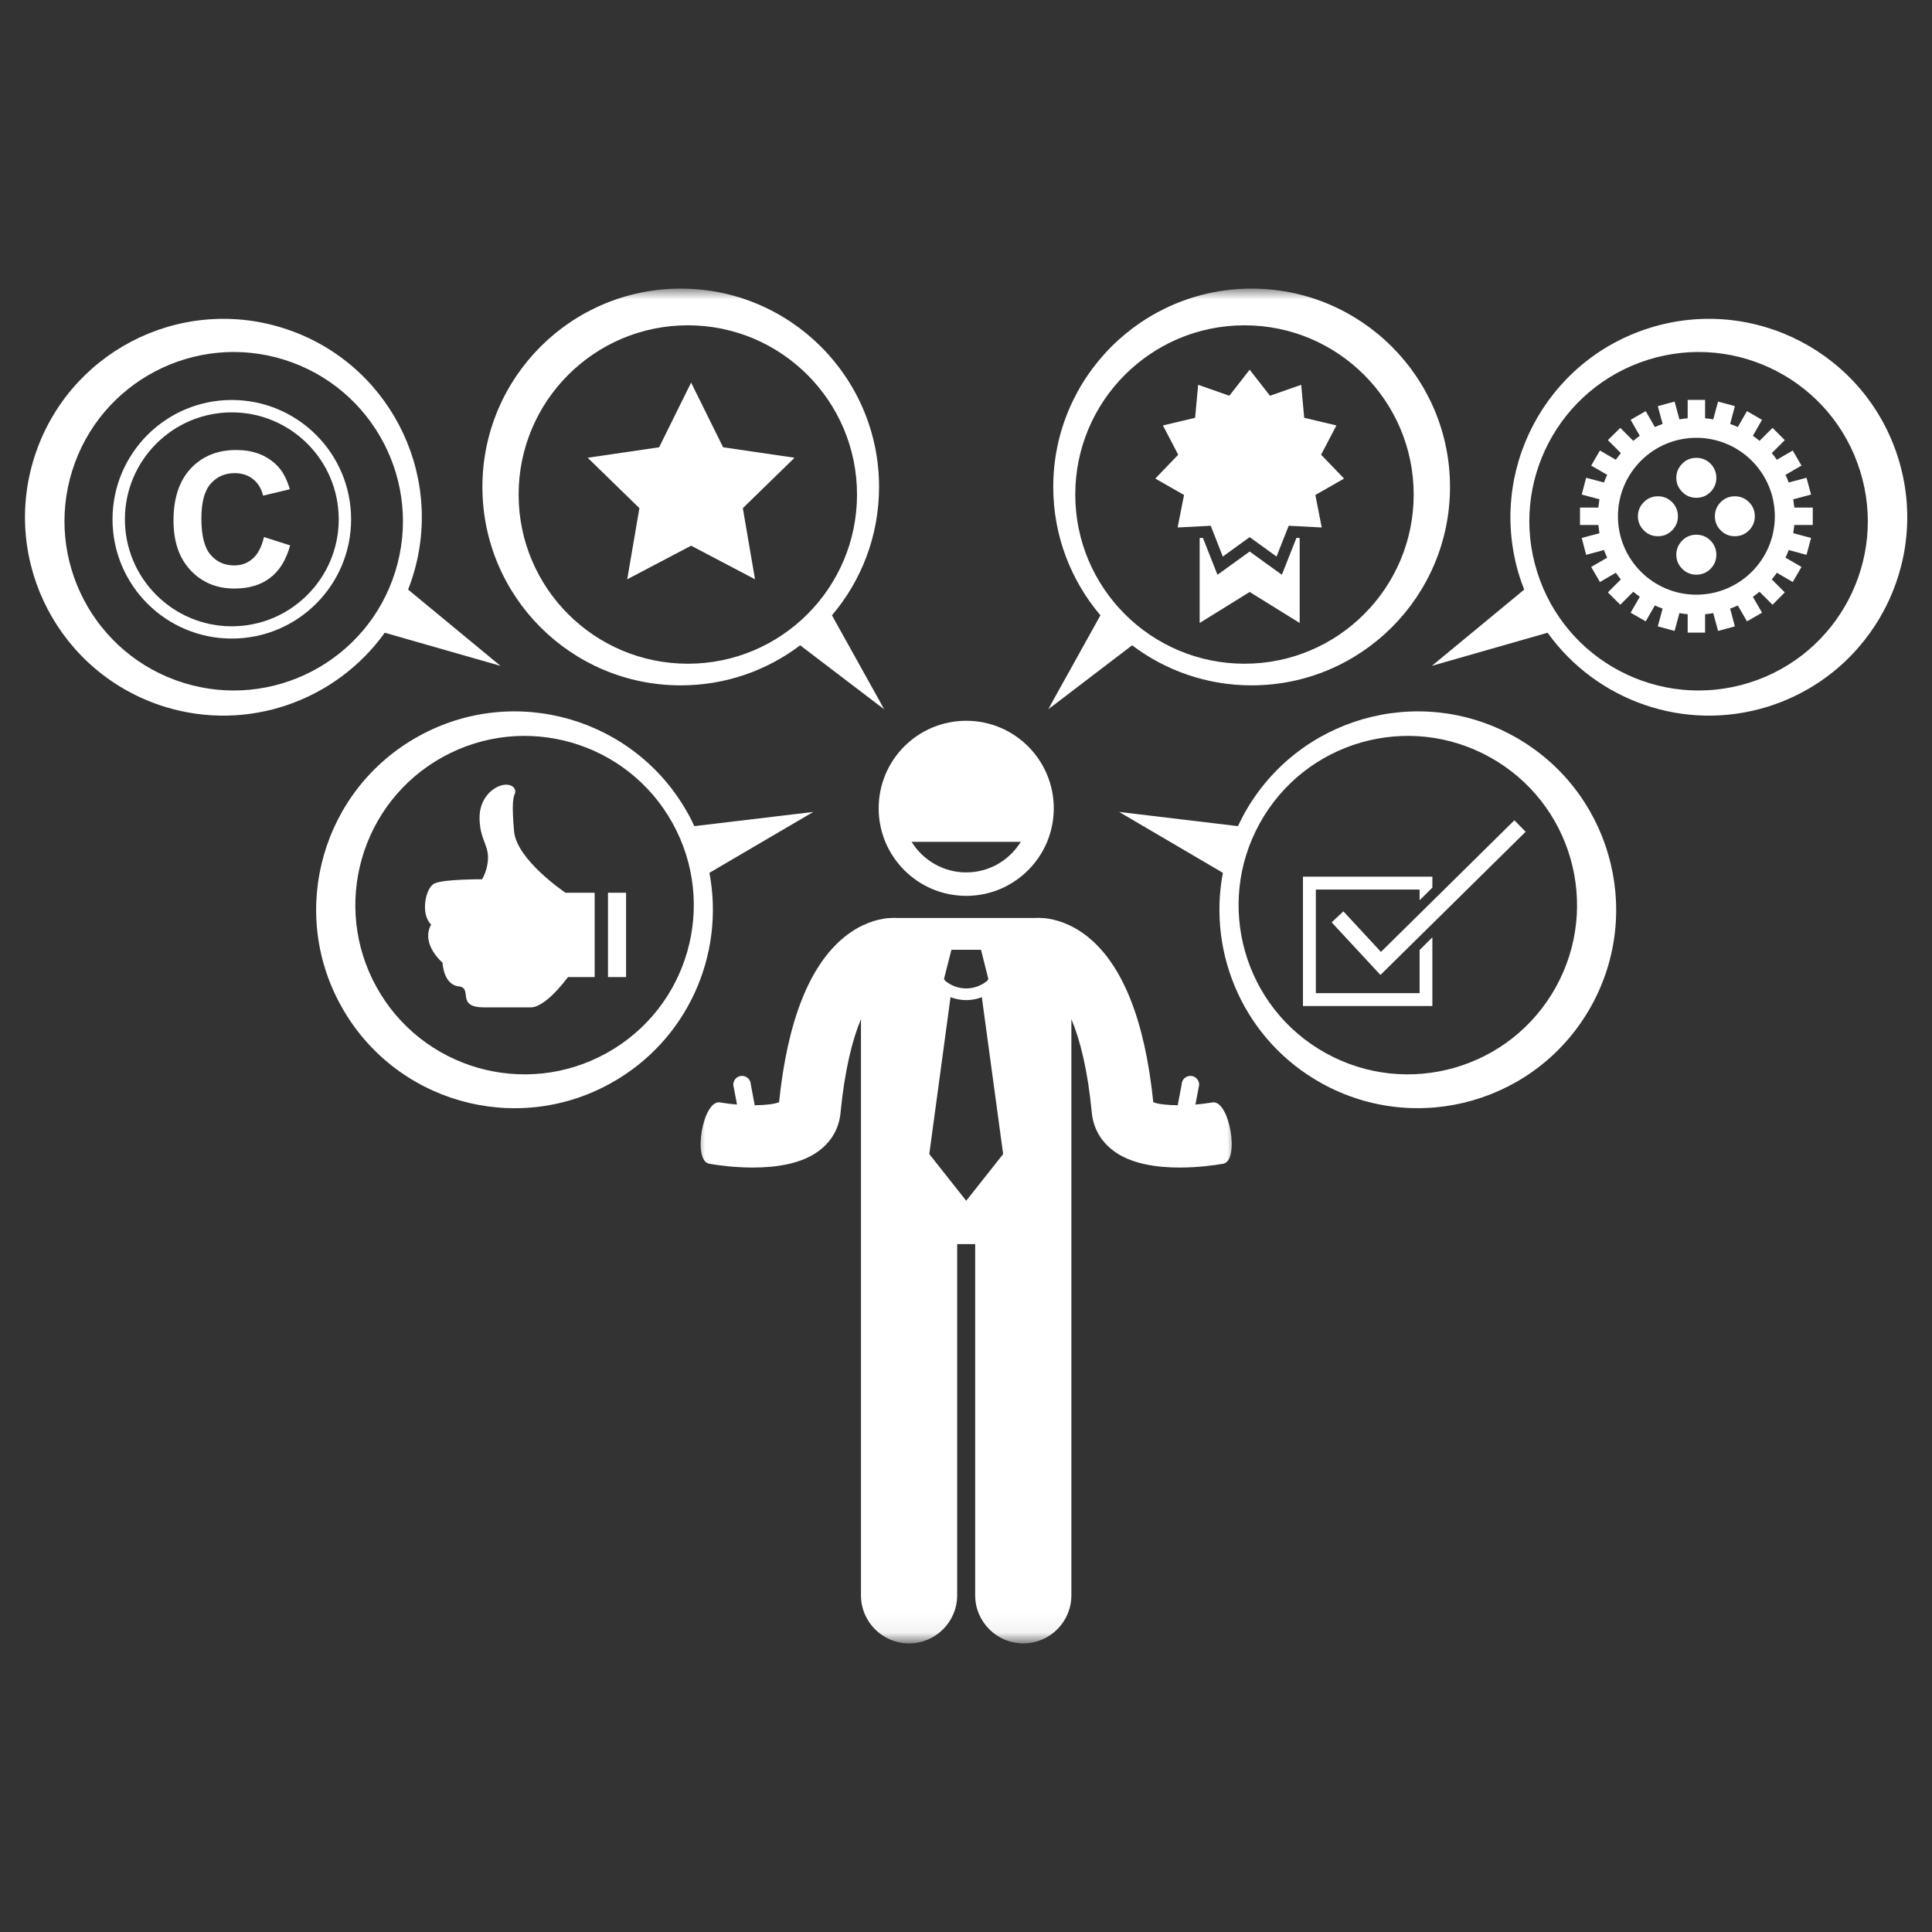
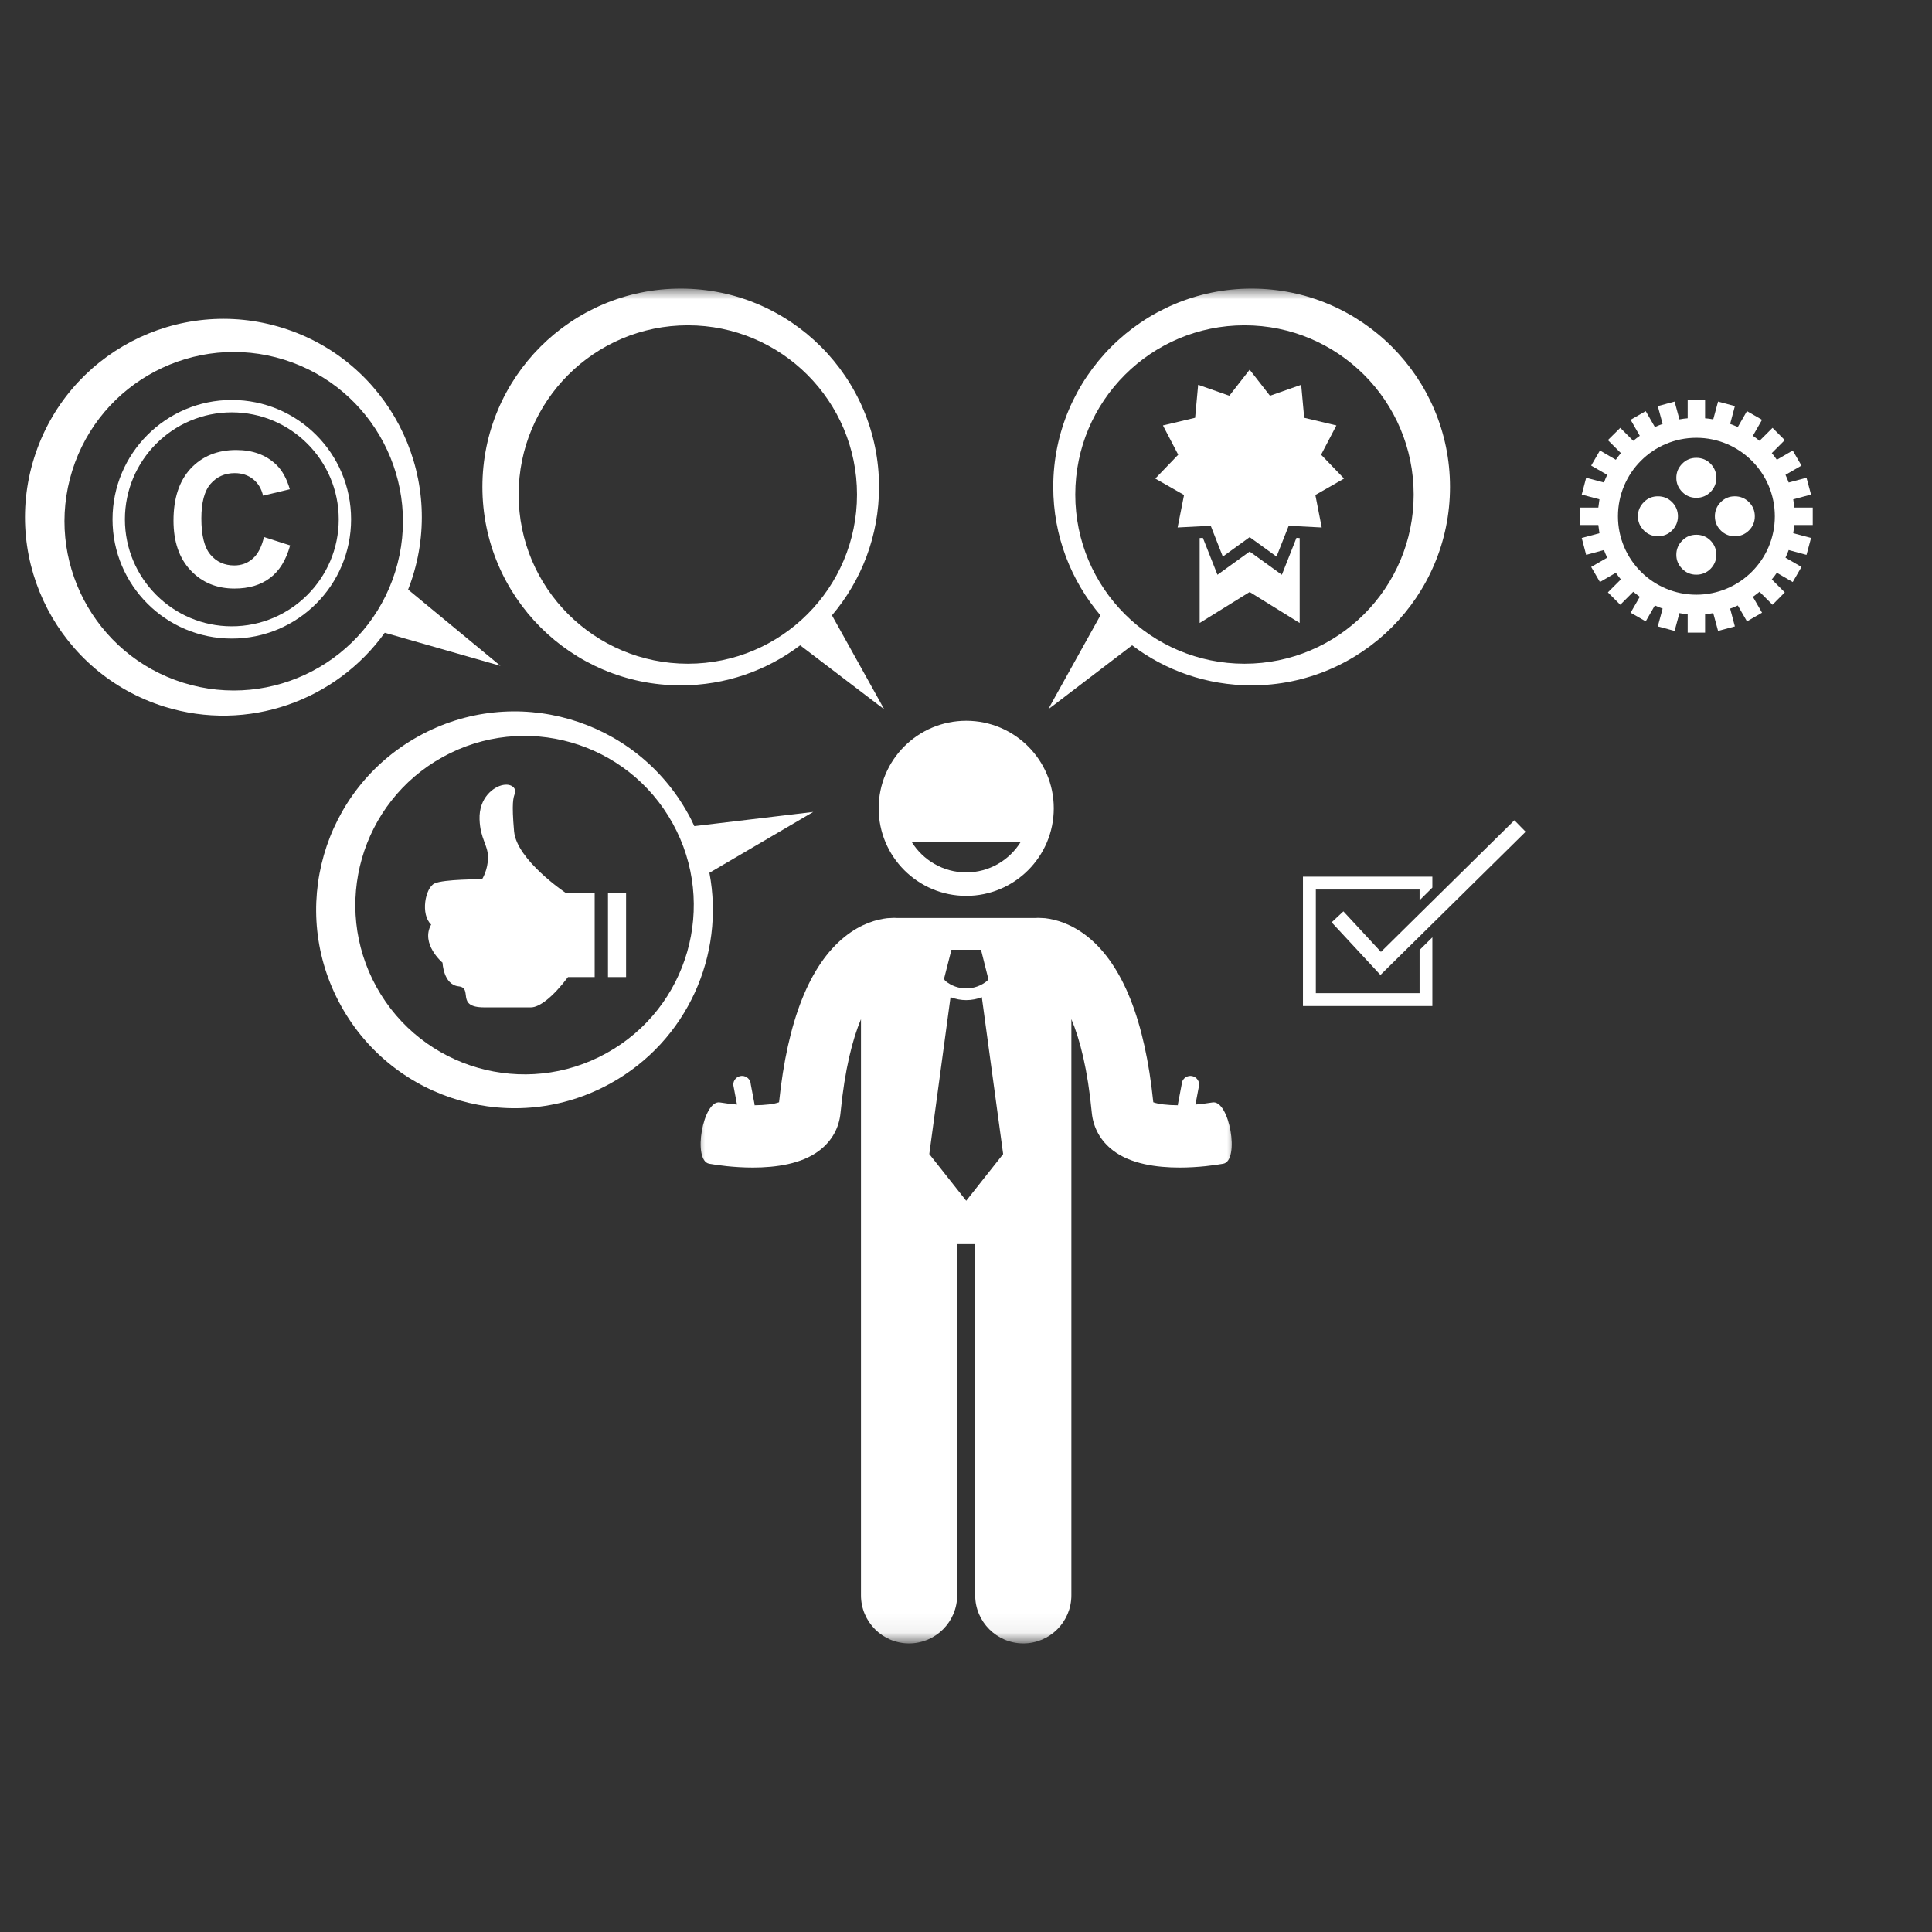
<svg xmlns="http://www.w3.org/2000/svg" width="100" height="100" viewBox="0 0 100 100" fill="none">
  <rect x="0" y="0" width="100" height="100" fill="#333333" stroke="none" />
  <path d="M50.012 46.37C52.512 46.37 54.543 44.339 54.543 41.839C54.543 39.333 52.512 37.307 50.012 37.307C47.507 37.307 45.48 39.333 45.48 41.839C45.48 44.339 47.507 46.37 50.012 46.37ZM52.835 43.573C52.251 44.521 51.204 45.156 50.012 45.156C48.819 45.156 47.772 44.521 47.184 43.573H52.835Z" fill="white" />
  <mask id="mask0_9617_296" style="mask-type:luminance" maskUnits="userSpaceOnUse" x="36" y="46" width="28" height="39">
    <path d="M36 46.667H64V84.938H36V46.667Z" fill="white" />
  </mask>
  <g mask="url(#mask0_9617_296)">
    <path d="M63.314 60.234C64.189 60.078 63.631 56.906 62.756 57.062C62.47 57.109 62.173 57.146 61.876 57.172L62.069 56.151C62.074 55.901 61.871 55.693 61.626 55.687C61.376 55.682 61.168 55.88 61.163 56.13L60.965 57.172L60.97 57.208C60.423 57.203 59.954 57.151 59.694 57.052C59.261 52.833 58.121 49.953 56.303 48.489C55.449 47.807 54.636 47.589 54.095 47.526C54.069 47.526 54.038 47.521 54.006 47.521C53.808 47.505 53.652 47.505 53.558 47.516H46.465C46.366 47.505 46.215 47.505 46.017 47.521C45.986 47.521 45.954 47.526 45.923 47.526C45.381 47.589 44.574 47.802 43.72 48.489C41.902 49.953 40.761 52.833 40.324 57.052C40.069 57.151 39.6 57.203 39.053 57.208L39.058 57.172L38.861 56.13C38.855 55.88 38.647 55.682 38.397 55.687C38.147 55.693 37.949 55.901 37.954 56.151L38.147 57.172C37.85 57.146 37.548 57.109 37.267 57.062C36.386 56.906 35.829 60.078 36.709 60.234C37.121 60.307 37.986 60.432 38.965 60.432C40.147 60.432 41.496 60.25 42.407 59.552C43.053 59.062 43.433 58.385 43.506 57.594C43.725 55.349 44.126 53.797 44.564 52.75V82.573C44.564 83.948 45.678 85.062 47.053 85.062C48.428 85.062 49.543 83.948 49.543 82.573V64.396H50.475V82.573C50.475 83.948 51.595 85.062 52.965 85.062C54.34 85.062 55.454 83.948 55.454 82.573V52.75C55.897 53.802 56.298 55.349 56.511 57.594C56.59 58.385 56.97 59.062 57.616 59.552C58.527 60.25 59.876 60.432 61.058 60.432C62.038 60.432 62.902 60.307 63.314 60.234ZM49.246 49.161H50.777L51.157 50.672L51.1 50.766C50.782 51.026 50.397 51.161 50.011 51.161C49.621 51.161 49.236 51.026 48.923 50.766L48.861 50.672L49.246 49.161ZM50.011 62.151L48.1 59.734L49.199 51.614C49.459 51.714 49.736 51.766 50.011 51.766C50.288 51.766 50.558 51.714 50.819 51.614L51.923 59.734L50.011 62.151Z" fill="white" />
  </g>
  <mask id="mask1_9617_296" style="mask-type:luminance" maskUnits="userSpaceOnUse" x="24" y="14" width="23" height="24">
    <path d="M24 14.938H46.667V37.333H24V14.938Z" fill="white" />
  </mask>
  <g mask="url(#mask1_9617_296)">
    <path d="M35.234 35.474C37.557 35.474 39.698 34.703 41.417 33.401L45.771 36.719L43.062 31.849C44.583 30.057 45.5 27.74 45.5 25.203C45.5 19.537 40.906 14.938 35.234 14.938C29.562 14.938 24.969 19.537 24.969 25.203C24.969 30.875 29.562 35.474 35.234 35.474ZM35.604 16.838C40.438 16.838 44.359 20.76 44.359 25.599C44.359 30.432 40.438 34.354 35.604 34.354C30.766 34.354 26.844 30.432 26.844 25.599C26.844 20.76 30.766 16.838 35.604 16.838Z" fill="white" />
  </g>
  <path d="M36.719 45.177L42.094 42.026L35.938 42.761C35.839 42.547 35.735 42.328 35.615 42.12C32.87 37.156 26.62 35.359 21.662 38.109C16.699 40.854 14.902 47.104 17.652 52.062C20.397 57.026 26.647 58.823 31.605 56.073C35.584 53.87 37.527 49.417 36.719 45.177ZM31.391 54.511C27.162 56.854 21.834 55.323 19.49 51.094C17.147 46.859 18.678 41.531 22.907 39.188C27.141 36.844 32.469 38.375 34.813 42.609C37.157 46.839 35.626 52.172 31.391 54.511Z" fill="white" />
  <path d="M19.915 32.75L25.904 34.464L21.123 30.516C21.212 30.297 21.29 30.068 21.363 29.838C23.055 24.427 20.045 18.667 14.634 16.974C9.217 15.281 3.462 18.292 1.764 23.708C0.071 29.12 3.087 34.875 8.498 36.573C12.842 37.927 17.399 36.255 19.915 32.75ZM9.483 35.339C4.868 33.896 2.295 28.979 3.738 24.365C5.18 19.75 10.097 17.177 14.712 18.62C19.326 20.068 21.899 24.979 20.456 29.594C19.014 34.214 14.097 36.781 9.483 35.339Z" fill="white" />
  <mask id="mask2_9617_296" style="mask-type:luminance" maskUnits="userSpaceOnUse" x="53" y="14" width="23" height="24">
    <path d="M53.332 14.938H75.999V37.333H53.332V14.938Z" fill="white" />
  </mask>
  <g mask="url(#mask2_9617_296)">
    <path d="M64.781 35.474C70.453 35.474 75.052 30.875 75.052 25.203C75.052 19.537 70.453 14.938 64.781 14.938C59.115 14.938 54.516 19.537 54.516 25.203C54.516 27.74 55.438 30.057 56.958 31.849L54.25 36.719L58.599 33.401C60.318 34.703 62.464 35.474 64.781 35.474ZM55.656 25.599C55.656 20.76 59.578 16.838 64.417 16.838C69.25 16.838 73.172 20.76 73.172 25.599C73.172 30.432 69.25 34.354 64.417 34.354C59.578 34.354 55.656 30.432 55.656 25.599Z" fill="white" />
  </g>
-   <path d="M78.358 38.109C73.394 35.359 67.15 37.156 64.4 42.12C64.285 42.328 64.176 42.547 64.077 42.761L57.926 42.026L63.296 45.177C62.493 49.417 64.431 53.87 68.41 56.073C73.374 58.818 79.618 57.026 82.368 52.062C85.113 47.104 83.316 40.854 78.358 38.109ZM80.53 51.094C78.186 55.323 72.858 56.854 68.624 54.511C64.394 52.172 62.863 46.839 65.207 42.609C67.546 38.375 72.879 36.844 77.108 39.188C81.342 41.531 82.874 46.859 80.53 51.094Z" fill="white" />
-   <path d="M98.249 23.708C96.556 18.292 90.796 15.281 85.384 16.974C79.973 18.667 76.957 24.427 78.65 29.838C78.723 30.068 78.806 30.297 78.894 30.516L74.113 34.464L80.103 32.75C82.613 36.255 87.176 37.927 91.514 36.573C96.926 34.875 99.941 29.12 98.249 23.708ZM79.561 29.594C78.113 24.979 80.686 20.068 85.306 18.62C89.921 17.177 94.832 19.75 96.275 24.365C97.723 28.979 95.15 33.896 90.535 35.339C85.915 36.781 81.004 34.214 79.561 29.594Z" fill="white" />
  <path d="M11.996 20.703C8.59 20.703 5.824 23.469 5.824 26.88C5.824 30.292 8.59 33.052 11.996 33.052C15.408 33.052 18.173 30.292 18.173 26.88C18.173 23.469 15.408 20.703 11.996 20.703ZM11.996 32.417C8.944 32.417 6.465 29.932 6.465 26.88C6.465 23.828 8.944 21.344 11.996 21.344C15.053 21.344 17.533 23.828 17.533 26.88C17.533 29.932 15.048 32.417 11.996 32.417Z" fill="white" />
  <path d="M13.085 28.911C12.814 29.151 12.496 29.266 12.126 29.266C11.621 29.266 11.21 29.083 10.892 28.708C10.579 28.338 10.423 27.713 10.423 26.838C10.423 26.01 10.579 25.411 10.902 25.042C11.22 24.677 11.637 24.489 12.152 24.489C12.522 24.489 12.84 24.594 13.1 24.802C13.361 25.01 13.533 25.297 13.616 25.656L15.001 25.323C14.84 24.766 14.605 24.344 14.293 24.047C13.762 23.542 13.074 23.292 12.225 23.292C11.251 23.292 10.47 23.614 9.871 24.25C9.277 24.891 8.98 25.786 8.98 26.943C8.98 28.031 9.272 28.891 9.866 29.521C10.46 30.151 11.215 30.463 12.137 30.463C12.882 30.463 13.496 30.281 13.98 29.911C14.465 29.547 14.809 28.984 15.017 28.229L13.663 27.797C13.543 28.307 13.35 28.677 13.085 28.911Z" fill="white" />
  <path d="M30.78 46.208H29.27C29.27 46.208 26.738 44.511 26.608 43.026C26.478 41.547 26.567 41.281 26.655 41.062C26.738 40.849 26.52 40.542 26.041 40.63C25.561 40.714 24.78 41.281 24.822 42.417C24.858 43.427 25.259 43.724 25.259 44.38C25.259 45.031 24.952 45.511 24.952 45.511C24.952 45.511 22.962 45.5 22.488 45.729C22.009 45.958 21.754 47.333 22.317 47.854C21.754 48.859 22.905 49.828 22.905 49.828C22.905 49.828 22.947 50.964 23.733 51.052C24.515 51.136 23.556 52.141 25.061 52.141C26.567 52.141 27.046 52.141 27.483 52.141C27.916 52.141 28.613 51.615 29.4 50.573C29.551 50.573 30.155 50.573 30.78 50.573V46.208Z" fill="white" />
  <path d="M31.469 50.573C31.99 50.573 32.406 50.573 32.406 50.573V46.208H31.469V50.573Z" fill="white" />
  <path d="M73.478 49.172V51.406H68.108V46.042H73.478V46.599L74.139 45.943V45.375H67.441V52.073H74.139V48.516L73.478 49.172Z" fill="white" />
  <path d="M78.967 43.052L78.384 42.458L71.478 49.271L69.535 47.172L68.926 47.74L71.452 50.464L78.967 43.052Z" fill="white" />
  <path d="M67.104 27.838L66.349 29.75L64.682 28.547L63.016 29.75L62.26 27.838L62.094 27.849V32.245L64.682 30.641L67.271 32.245V27.849L67.104 27.838Z" fill="white" />
  <path d="M60.953 27.302L62.667 27.213L63.292 28.807L64.682 27.802L66.073 28.807L66.703 27.213L68.412 27.302L68.083 25.62L69.568 24.771L68.38 23.536L69.172 22.021L67.505 21.625L67.349 19.917L65.734 20.484L64.682 19.135L63.63 20.484L62.016 19.917L61.859 21.625L60.193 22.021L60.984 23.536L59.797 24.771L61.286 25.62L60.953 27.302Z" fill="white" />
-   <path d="M32.465 29.984L35.772 28.245L39.079 29.984L38.449 26.302L41.126 23.693L37.428 23.151L35.772 19.802L34.116 23.151L30.418 23.693L33.095 26.302L32.465 29.984Z" fill="white" />
  <path d="M93.828 27.172V26.271H92.875C92.859 26.125 92.838 25.984 92.818 25.844L93.74 25.599L93.505 24.729L92.583 24.974C92.531 24.838 92.479 24.708 92.417 24.578L93.245 24.099L92.792 23.318L91.969 23.797C91.885 23.677 91.802 23.562 91.708 23.453L92.38 22.781L91.745 22.146L91.073 22.818C90.963 22.724 90.849 22.641 90.729 22.557L91.203 21.729L90.422 21.281L89.948 22.104C89.818 22.047 89.688 21.989 89.552 21.943L89.797 21.021L88.927 20.786L88.677 21.708C88.542 21.682 88.396 21.661 88.255 21.651V20.698H87.354V21.651C87.208 21.661 87.068 21.682 86.927 21.708L86.677 20.786L85.807 21.021L86.057 21.943C85.922 21.989 85.787 22.047 85.656 22.104L85.182 21.281L84.401 21.729L84.875 22.557C84.76 22.641 84.646 22.724 84.537 22.818L83.865 22.146L83.224 22.781L83.896 23.453C83.807 23.562 83.719 23.677 83.635 23.797L82.812 23.318L82.359 24.099L83.188 24.578C83.125 24.708 83.073 24.838 83.021 24.974L82.099 24.729L81.87 25.599L82.787 25.844C82.766 25.984 82.745 26.125 82.729 26.271H81.781V27.172H82.729C82.745 27.318 82.766 27.458 82.787 27.599L81.87 27.844L82.099 28.719L83.021 28.469C83.073 28.604 83.125 28.734 83.188 28.864L82.359 29.344L82.812 30.125L83.635 29.646C83.719 29.766 83.807 29.88 83.896 29.989L83.224 30.661L83.865 31.302L84.537 30.63C84.646 30.719 84.76 30.807 84.875 30.891L84.401 31.713L85.182 32.161L85.656 31.338C85.787 31.401 85.922 31.453 86.057 31.5L85.807 32.422L86.677 32.656L86.927 31.734C87.068 31.76 87.208 31.781 87.354 31.792V32.745H88.255V31.792C88.396 31.781 88.542 31.76 88.677 31.734L88.927 32.656L89.797 32.422L89.552 31.5C89.688 31.453 89.818 31.401 89.948 31.338L90.422 32.161L91.203 31.713L90.729 30.891C90.844 30.807 90.963 30.719 91.073 30.63L91.745 31.302L92.38 30.661L91.708 29.989C91.802 29.88 91.885 29.766 91.969 29.646L92.792 30.125L93.245 29.344L92.417 28.864C92.479 28.739 92.531 28.604 92.583 28.469L93.505 28.719L93.74 27.844L92.818 27.599C92.838 27.458 92.859 27.318 92.875 27.172H93.828ZM87.802 30.781C85.562 30.781 83.745 28.963 83.745 26.724C83.745 24.479 85.562 22.661 87.802 22.661C90.047 22.661 91.865 24.479 91.865 26.724C91.865 28.963 90.047 30.781 87.802 30.781Z" fill="white" />
  <path d="M88.838 24.734C88.838 25.016 88.734 25.26 88.537 25.463C88.333 25.667 88.088 25.766 87.802 25.766C87.516 25.766 87.271 25.667 87.073 25.463C86.87 25.26 86.766 25.016 86.766 24.734C86.766 24.448 86.87 24.203 87.073 24C87.271 23.797 87.516 23.698 87.802 23.698C88.088 23.698 88.333 23.797 88.537 24C88.734 24.203 88.838 24.448 88.838 24.734Z" fill="white" />
  <path d="M88.838 28.714C88.838 29 88.734 29.24 88.537 29.443C88.333 29.646 88.088 29.745 87.802 29.745C87.516 29.745 87.271 29.646 87.073 29.443C86.87 29.24 86.766 29 86.766 28.714C86.766 28.427 86.87 28.182 87.073 27.979C87.271 27.776 87.516 27.677 87.802 27.677C88.088 27.677 88.333 27.776 88.537 27.979C88.734 28.182 88.838 28.427 88.838 28.714Z" fill="white" />
  <path d="M86.85 26.724C86.85 27.005 86.746 27.25 86.548 27.453C86.345 27.656 86.1 27.755 85.814 27.755C85.527 27.755 85.283 27.656 85.085 27.453C84.882 27.25 84.777 27.005 84.777 26.724C84.777 26.438 84.882 26.193 85.085 25.99C85.283 25.787 85.527 25.688 85.814 25.688C86.1 25.688 86.345 25.787 86.548 25.99C86.746 26.193 86.85 26.438 86.85 26.724Z" fill="white" />
  <path d="M90.829 26.724C90.829 27.005 90.731 27.25 90.527 27.453C90.324 27.656 90.079 27.755 89.793 27.755C89.507 27.755 89.267 27.656 89.064 27.453C88.861 27.25 88.762 27.005 88.762 26.724C88.762 26.438 88.861 26.193 89.064 25.99C89.267 25.787 89.507 25.688 89.793 25.688C90.079 25.688 90.324 25.787 90.527 25.99C90.731 26.193 90.829 26.438 90.829 26.724Z" fill="white" />
</svg>